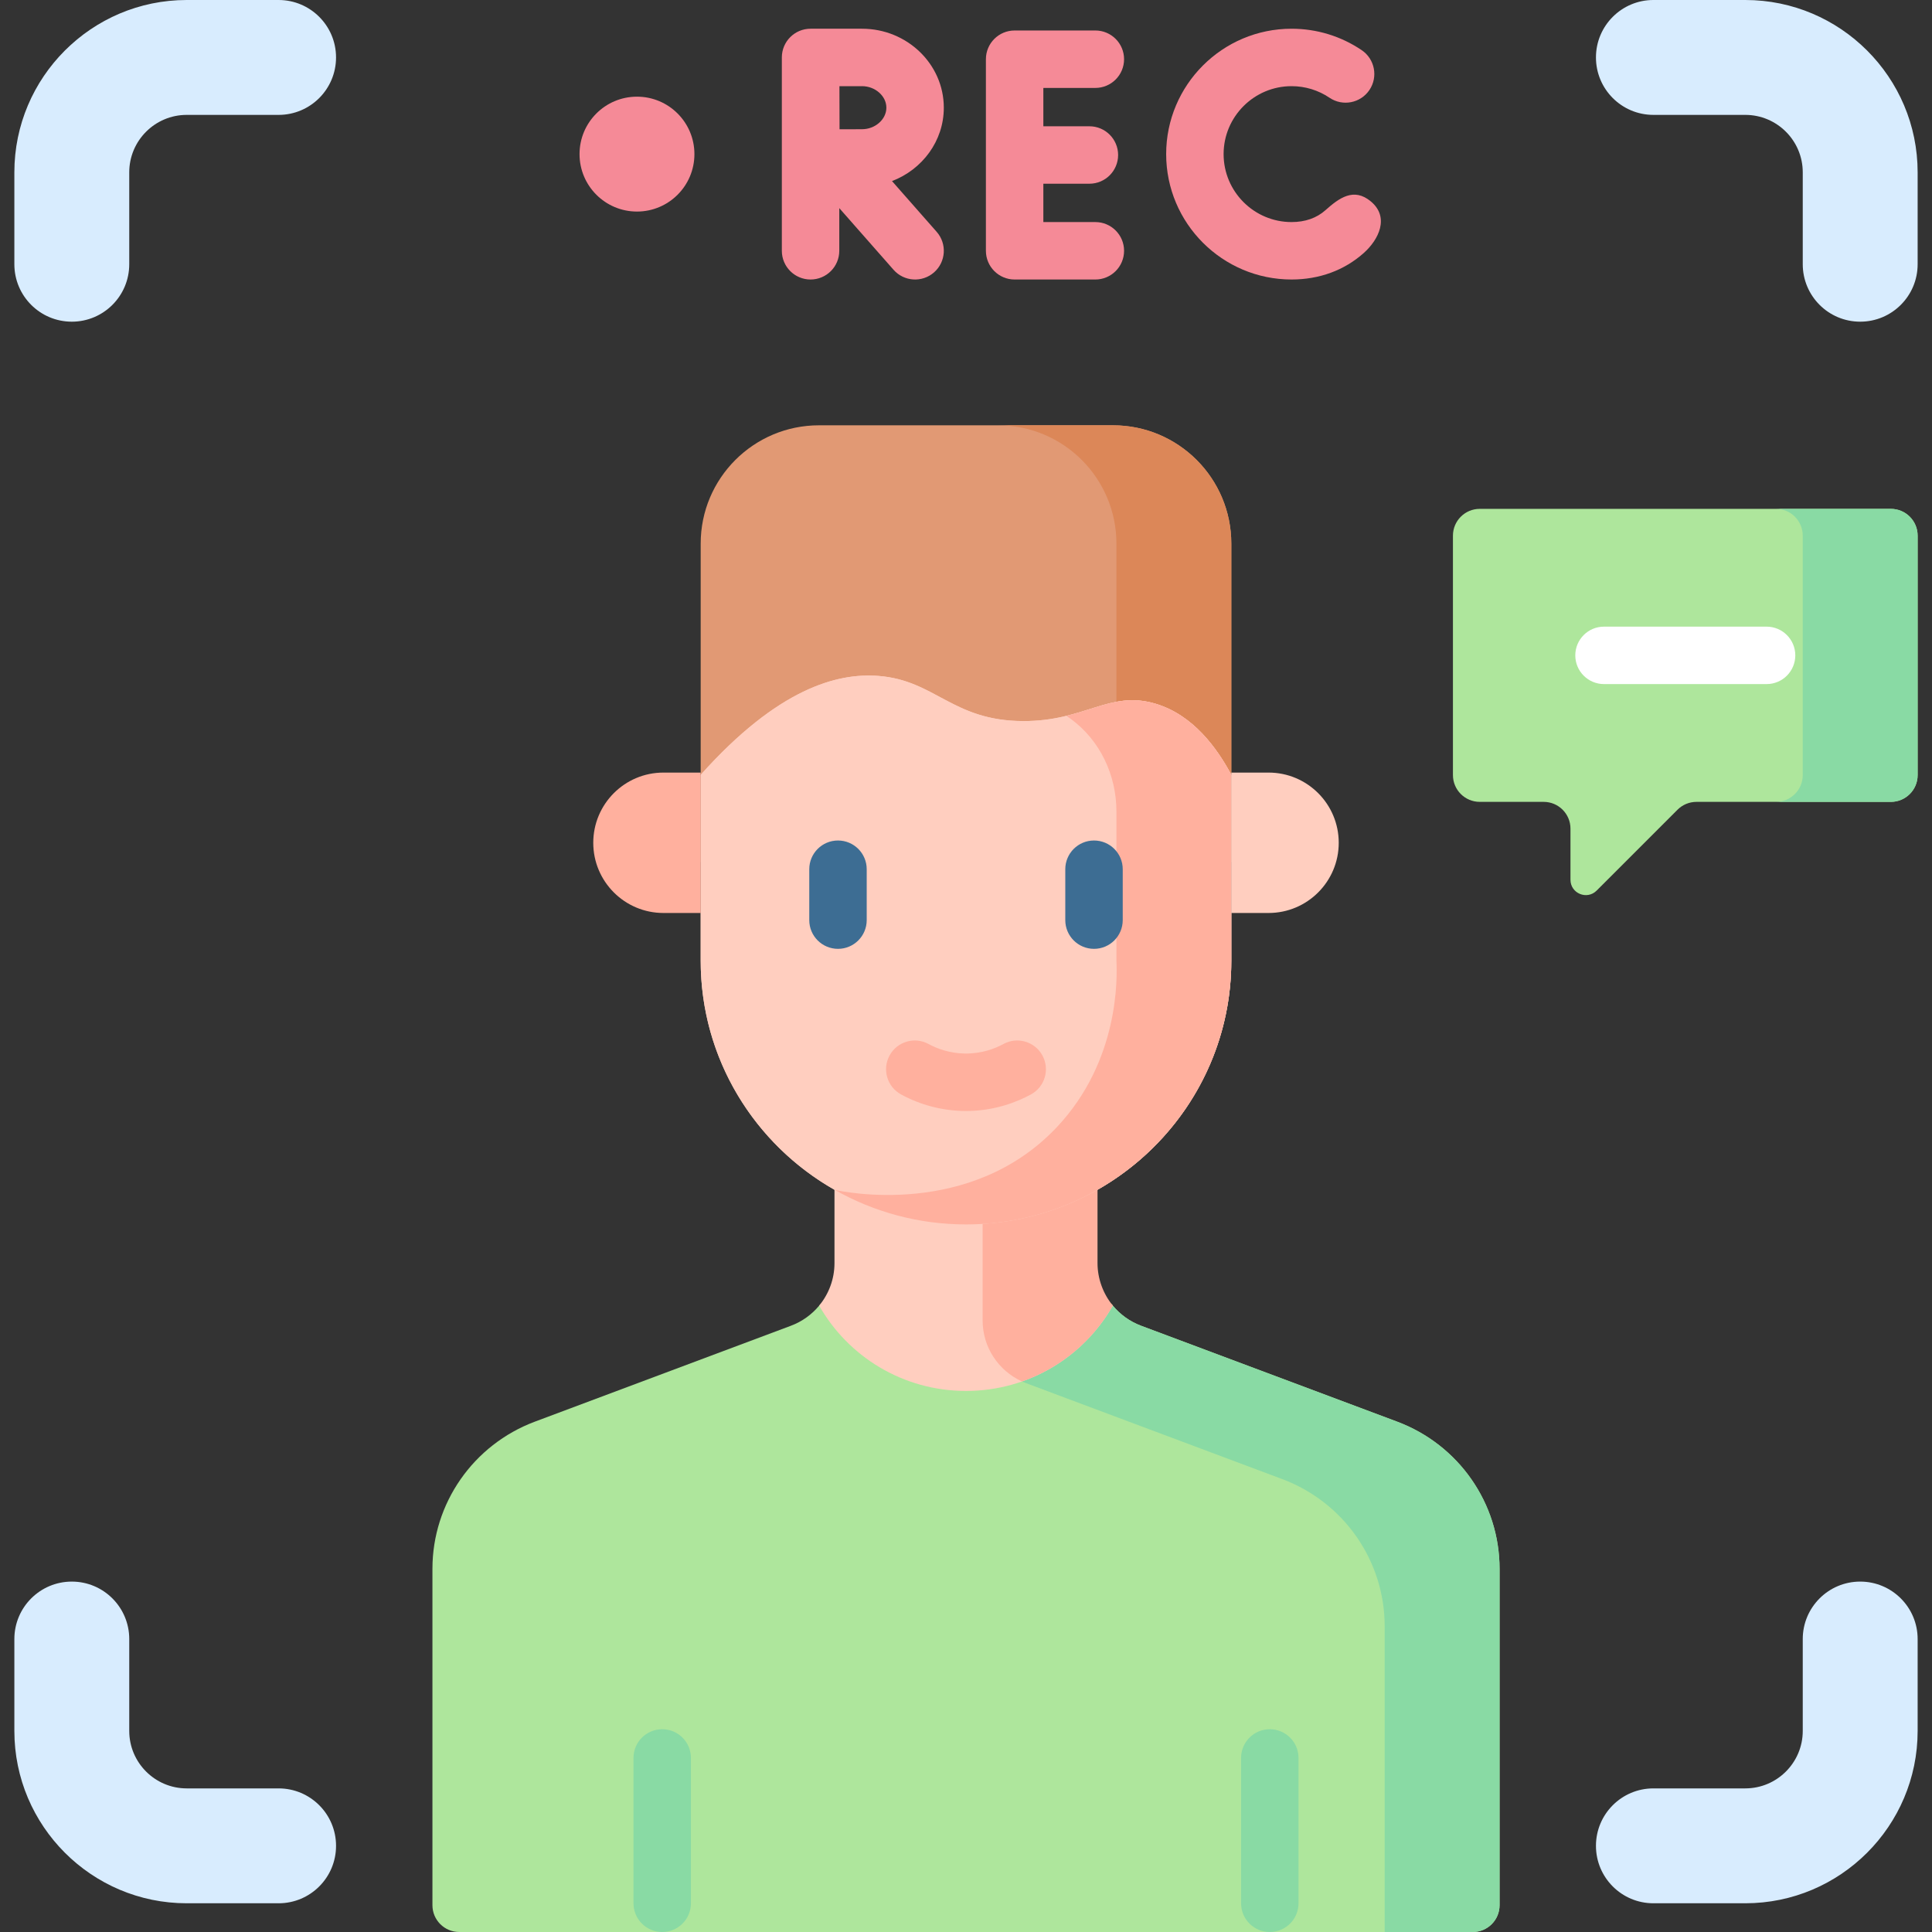
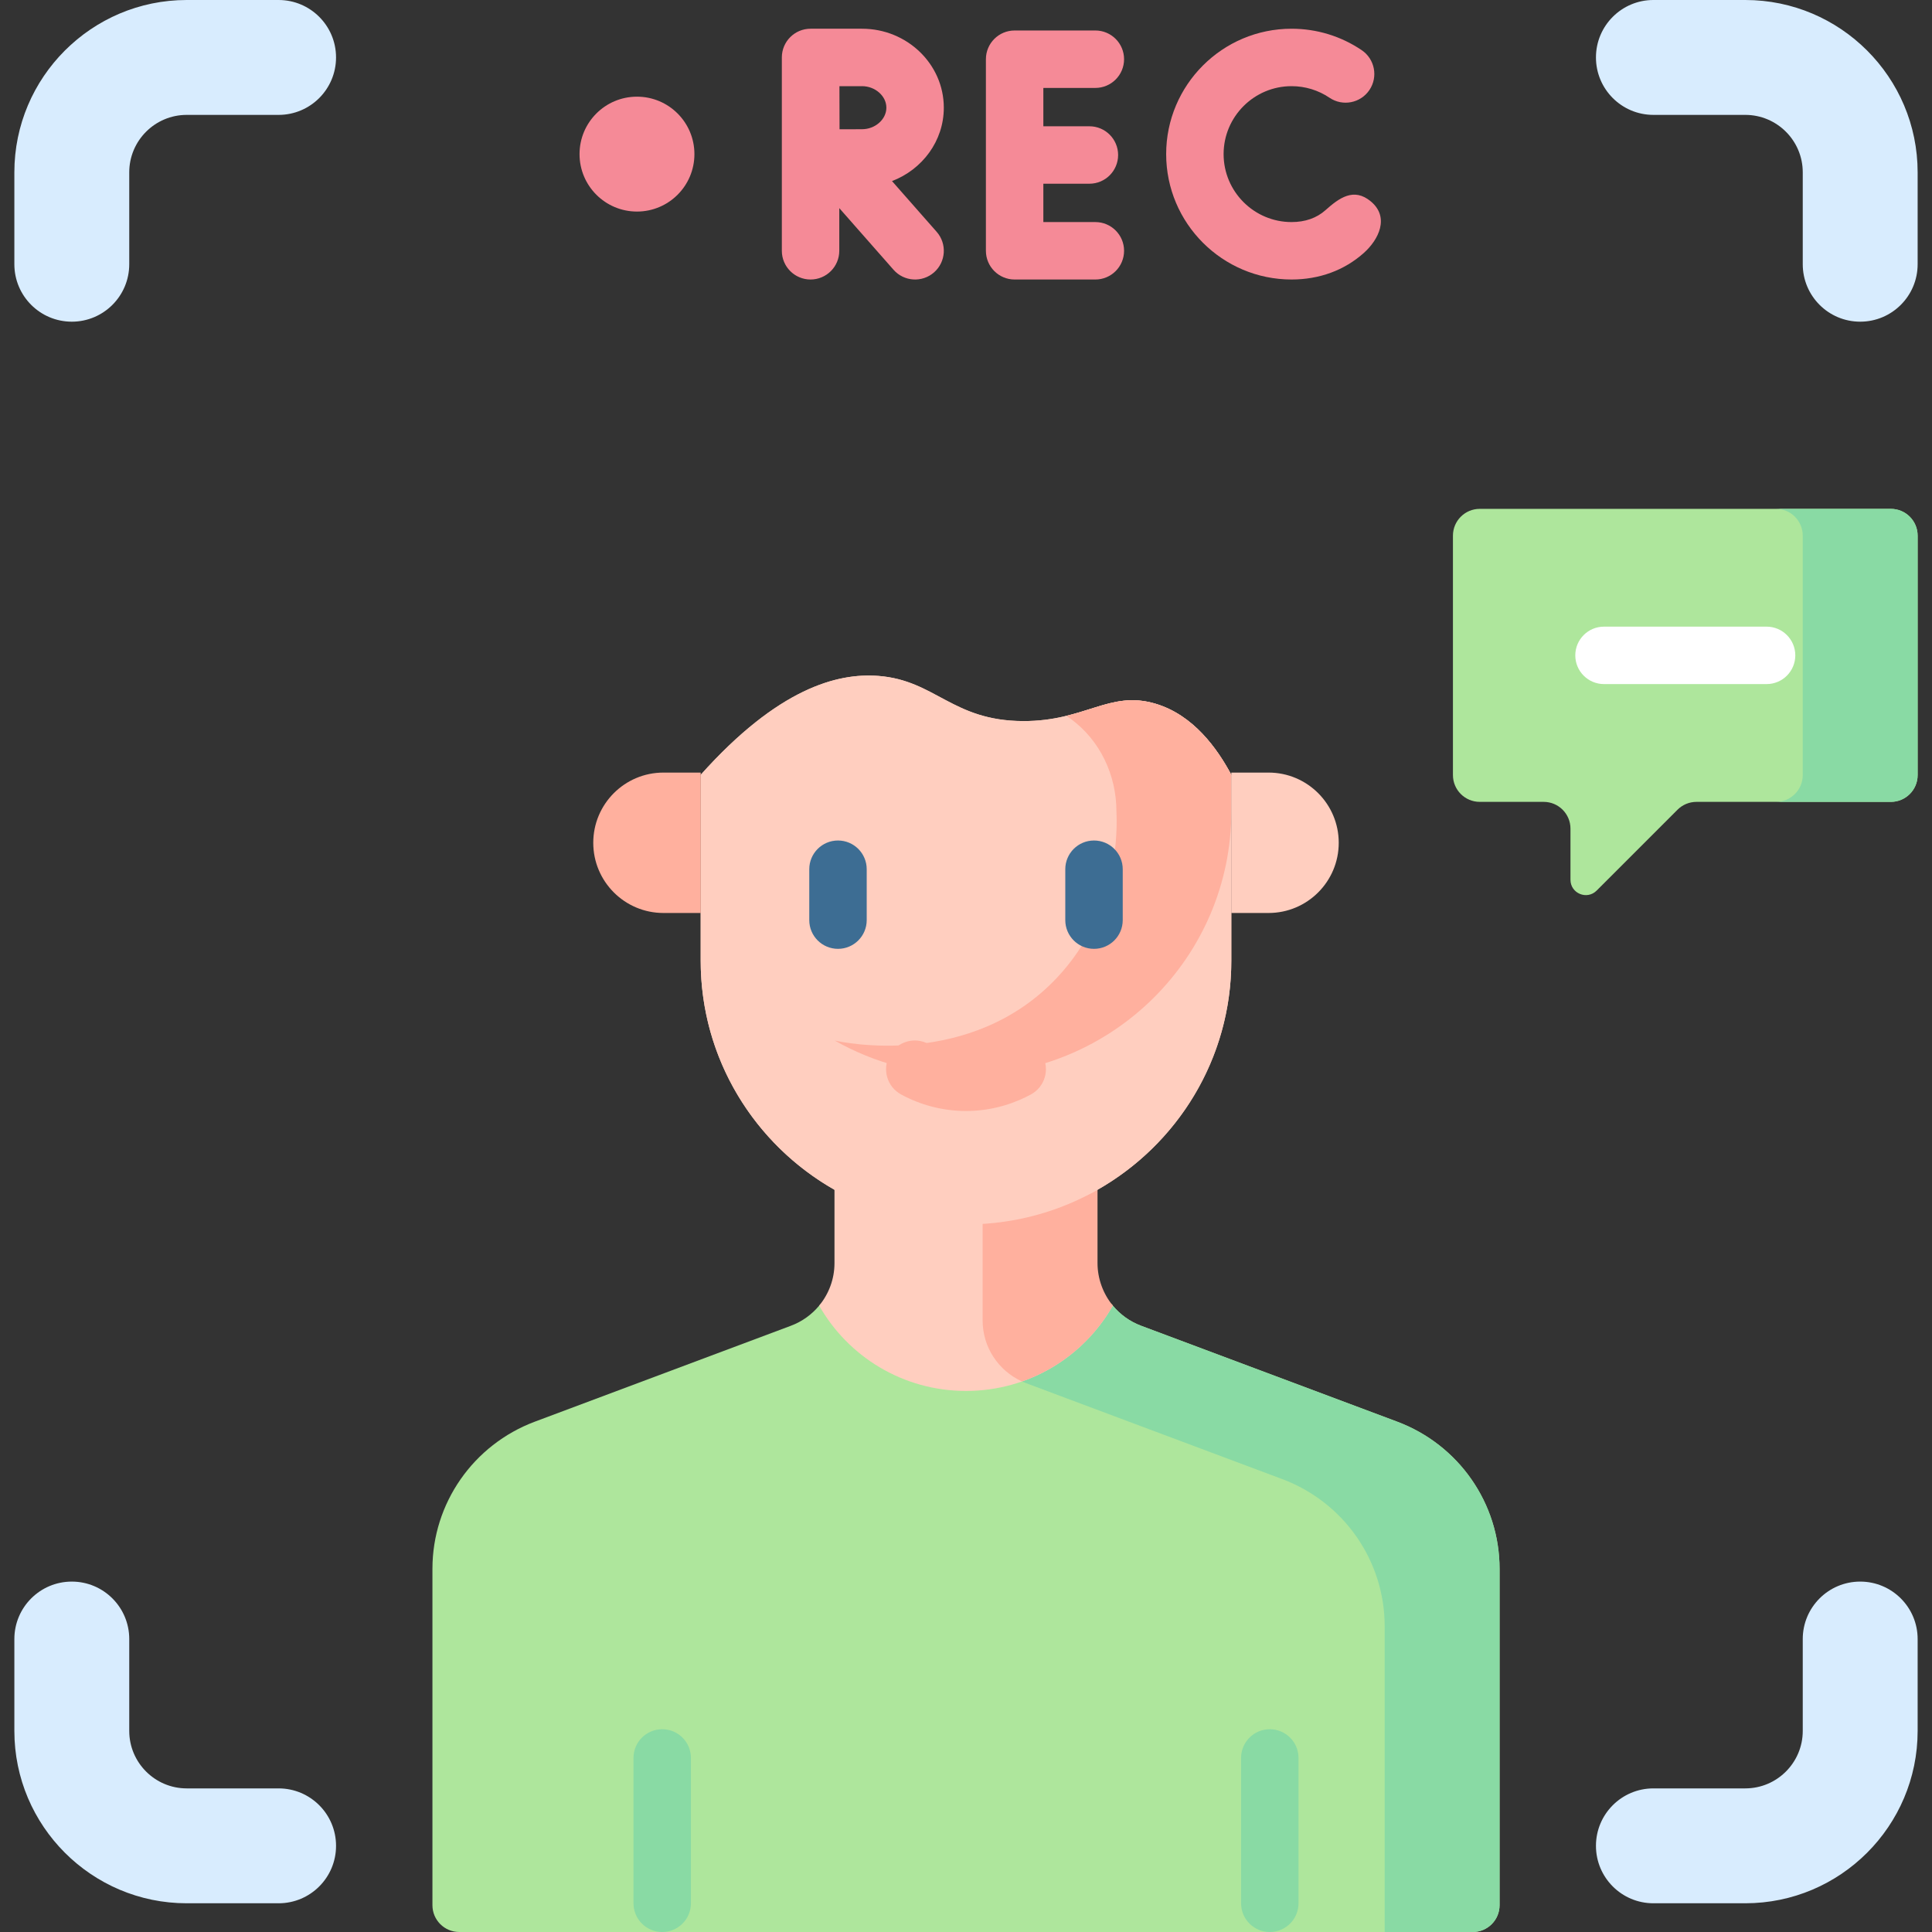
<svg xmlns="http://www.w3.org/2000/svg" id="Capa_1" enable-background="new 0 0 512 512" height="512" viewBox="0 0 512 512" width="512">
  <rect x="0" y="0" width="512" height="512" fill="#333333" stroke="none" />
  <g>
    <g>
      <g>
        <g>
          <path d="m19.029 85.249c-8.407 0-15.223-6.816-15.223-15.223v-24.357c0-25.182 20.486-45.669 45.669-45.669h24.357c8.407 0 15.223 6.816 15.223 15.223s-6.816 15.223-15.223 15.223h-24.357c-8.394 0-15.223 6.829-15.223 15.223v24.357c0 8.407-6.816 15.223-15.223 15.223z" fill="#d8ecfe" />
        </g>
        <g>
          <path d="m492.971 85.249c-8.407 0-15.223-6.816-15.223-15.223v-24.357c0-8.394-6.829-15.223-15.223-15.223h-24.357c-8.407 0-15.223-6.816-15.223-15.223s6.816-15.223 15.223-15.223h24.357c25.182 0 45.669 20.487 45.669 45.669v24.357c0 8.407-6.815 15.223-15.223 15.223z" fill="#d8ecfe" />
        </g>
        <g>
          <path d="m73.832 504.388h-24.357c-25.182 0-45.669-20.487-45.669-45.669v-24.357c0-8.407 6.816-15.223 15.223-15.223s15.223 6.816 15.223 15.223v24.357c0 8.394 6.829 15.223 15.223 15.223h24.357c8.407 0 15.223 6.816 15.223 15.223 0 8.408-6.816 15.223-15.223 15.223z" fill="#d8ecfe" />
        </g>
        <g>
          <path d="m462.525 504.388h-24.357c-8.407 0-15.223-6.816-15.223-15.223s6.816-15.223 15.223-15.223h24.357c8.394 0 15.223-6.829 15.223-15.223v-24.357c0-8.407 6.816-15.223 15.223-15.223s15.223 6.816 15.223 15.223v24.357c0 25.182-20.486 45.669-45.669 45.669z" fill="#d8ecfe" />
        </g>
      </g>
      <g fill="#f58a97">
        <g>
          <path d="m290.279 23.302c4.204 0 7.612-3.408 7.612-7.611s-3.407-7.611-7.612-7.611h-21.392c-4.204 0-7.612 3.408-7.612 7.611v50.77c0 4.204 3.407 7.611 7.612 7.611h21.392c4.204 0 7.612-3.408 7.612-7.611s-3.407-7.611-7.612-7.611h-13.781v-10.163h12.203c4.204 0 7.611-3.408 7.611-7.611s-3.407-7.611-7.611-7.611h-12.203v-10.163z" />
          <path d="m363.307 53.396c-4.56-3.824-8.467-.882-12.033 2.294-2.354 2.096-5.381 3.159-8.998 3.159-9.929 0-18.007-8.078-18.007-18.007s8.078-18.007 18.007-18.007c3.609 0 7.089 1.062 10.063 3.071 3.483 2.354 8.215 1.437 10.568-2.047s1.437-8.215-2.047-10.568c-5.5-3.716-11.927-5.679-18.585-5.679-18.323 0-33.23 14.907-33.23 33.23s14.907 33.23 33.23 33.23c7.359 0 13.971-2.426 19.123-7.014 4.011-3.571 6.886-9.488 1.909-13.662z" />
          <path d="m250.12 28.539c0-11.54-9.726-20.928-21.682-20.928h-13.615c-.003 0-.006 0-.008 0-.003 0-.005 0-.008 0-4.204 0-7.612 3.408-7.612 7.611v51.238c0 4.204 3.407 7.611 7.612 7.611s7.611-3.408 7.611-7.611v-11.306l14.378 16.336c2.786 3.166 7.598 3.452 10.742.685 3.156-2.777 3.462-7.587.685-10.742l-11.833-13.444c8.029-3.069 13.73-10.622 13.73-19.45zm-21.682-5.705c3.501 0 6.459 2.612 6.459 5.705s-2.957 5.705-6.459 5.705c-1.42 0-3.681.008-5.951.019-.011-2.195-.024-9.121-.03-11.428h5.981z" />
        </g>
        <circle cx="168.806" cy="40.842" r="15.223" />
      </g>
      <g>
        <g>
          <g>
            <path d="m121.704 512c-3.923 0-7.104-3.181-7.104-7.104v-89.143c0-17.349 10.815-32.883 27.153-39.003l67.84-25.41c2.995-1.122 5.553-2.987 7.496-5.336 2.567-3.106 19.282-7.058 19.282-11.261v-27.12h39.26v27.12c0 4.203 16.714 8.155 19.282 11.261 1.943 2.35 4.501 4.215 7.496 5.336l67.84 25.41c16.338 6.12 27.153 21.654 27.153 39.003v89.143c0 3.923-3.181 7.104-7.104 7.104z" fill="#aee69c" />
            <g>
              <path d="m370.248 376.75-67.84-25.41c-2.995-1.122-5.553-2.987-7.496-5.336-2.567-3.106-19.282-7.058-19.282-11.261v-27.12h-15.223v42.343c0 7.382 4.602 13.993 11.555 16.597l67.84 25.41c16.338 6.12 27.153 21.654 27.153 39.003v81.024h23.342c3.923 0 7.104-3.181 7.104-7.104v-89.143c-.001-17.349-10.815-32.883-27.153-39.003z" fill="#89daa4" />
            </g>
            <path d="m256 368.615c16.704 0 31.257-9.119 38.915-22.615-2.567-3.106-19.285-7.055-19.285-11.258v-27.12h-54.483v27.12c0 4.203-1.495 8.152-4.062 11.258 7.658 13.496 22.211 22.615 38.915 22.615z" fill="#ffcebf" />
            <path d="m270.853 366.098c10.255-3.596 18.792-10.81 24.062-20.098-2.597-3.139-4.06-7.181-4.062-11.258v-27.12h-30.446v42.343c0 6.982 4.119 13.268 10.446 16.133z" fill="#ffb09e" />
          </g>
          <g>
            <g>
-               <path d="m326.311 228.464h-140.622v-84.399c0-17.317 14.038-31.355 31.355-31.355h77.911c17.317 0 31.355 14.038 31.355 31.355v84.399z" fill="#e19974" />
-               <path d="m294.956 112.71h-30.446c17.317 0 31.355 14.038 31.355 31.355v84.399h30.446v-84.399c0-17.317-14.038-31.355-31.355-31.355z" fill="#dc8758" />
              <path d="m326.311 205.338c-3.727-6.966-10.04-15.875-20.166-18.865-12.149-3.588-18.509 4.674-35.012 4.619-18.767-.063-23.208-10.788-38.344-11.967-10.882-.848-26.597 3.294-47.099 26.213v49.26c0 38.597 31.479 69.886 70.311 69.886 38.832 0 70.311-31.289 70.311-69.886v-49.26z" fill="#ffcebf" />
              <path d="m326.311 205.338c-3.727-6.966-10.04-15.875-20.166-18.865-12.149-3.588-18.509 4.674-35.012 4.619-18.767-.063-23.208-10.788-38.344-11.967-10.882-.848-26.597 3.294-47.099 26.213v49.26c0 26.013 14.299 48.707 35.511 60.74 10.261 5.821 34.8 4.141 34.8 4.141 12.65 0 24.52 1.685 34.775-4.127 21.226-12.029 35.536-34.73 35.536-60.754v-49.26z" fill="#ffcebf" />
-               <path d="m326.311 254.598v-49.26c-3.727-6.966-10.04-15.875-20.166-18.865-8.863-2.618-14.65 1.071-23.538 3.236.389.256.769.52 1.143.793 7.769 5.669 12.115 14.914 12.115 24.531v39.565c.21 4.369.824 26.419-15.728 44.043-22.918 24.403-56.95 17.138-58.927 16.679 10.261 5.821 22.129 9.164 34.79 9.164 38.832.001 70.311-31.288 70.311-69.886z" fill="#ffb09e" />
+               <path d="m326.311 254.598v-49.26c-3.727-6.966-10.04-15.875-20.166-18.865-8.863-2.618-14.65 1.071-23.538 3.236.389.256.769.52 1.143.793 7.769 5.669 12.115 14.914 12.115 24.531c.21 4.369.824 26.419-15.728 44.043-22.918 24.403-56.95 17.138-58.927 16.679 10.261 5.821 22.129 9.164 34.79 9.164 38.832.001 70.311-31.288 70.311-69.886z" fill="#ffb09e" />
              <g>
                <path d="m222.076 251.453c-4.204 0-7.611-3.408-7.611-7.611v-13.488c0-4.204 3.407-7.611 7.611-7.611s7.611 3.408 7.611 7.611v13.488c.001 4.204-3.407 7.611-7.611 7.611z" fill="#3d6d93" />
              </g>
              <g>
                <path d="m289.924 251.453c-4.204 0-7.611-3.408-7.611-7.611v-13.488c0-4.204 3.407-7.611 7.611-7.611s7.612 3.408 7.612 7.611v13.488c-.001 4.204-3.408 7.611-7.612 7.611z" fill="#3d6d93" />
              </g>
              <g>
                <path d="m256 294.424c-.124 0-.249 0-.375-.002-5.865-.061-11.687-1.578-16.838-4.388-3.691-2.012-5.051-6.636-3.039-10.327 2.012-3.69 6.635-5.052 10.327-3.038 2.071 1.129 5.437 2.486 9.709 2.53 4.504.031 7.977-1.35 10.142-2.531 3.692-2.012 8.315-.651 10.326 3.04 2.012 3.691.651 8.314-3.04 10.326-3.692 2.013-9.653 4.39-17.212 4.39z" fill="#ffb09e" />
              </g>
            </g>
            <g>
              <path d="m336.174 241.95h-9.864v-37.209h9.864c10.275 0 18.604 8.33 18.604 18.605.001 10.275-8.329 18.604-18.604 18.604z" fill="#ffcebf" />
              <path d="m175.826 241.95h9.864v-37.209h-9.864c-10.275 0-18.604 8.33-18.604 18.605-.001 10.275 8.329 18.604 18.604 18.604z" fill="#ffb09e" />
            </g>
          </g>
        </g>
        <g>
          <path d="m336.508 512c-4.204 0-7.611-3.408-7.611-7.612v-38.514c0-4.204 3.407-7.612 7.611-7.612s7.612 3.408 7.612 7.612v38.514c0 4.204-3.407 7.612-7.612 7.612z" fill="#89daa4" />
        </g>
        <g>
          <path d="m175.492 512c-4.204 0-7.611-3.408-7.611-7.612v-38.514c0-4.204 3.407-7.612 7.611-7.612s7.611 3.408 7.611 7.612v38.514c0 4.204-3.407 7.612-7.611 7.612z" fill="#89daa4" />
        </g>
      </g>
    </g>
    <g>
      <path d="m501.09 212.504h-51.509c-1.884 0-3.691.748-5.023 2.081l-21.435 21.435c-2.557 2.557-6.93.746-6.93-2.87v-13.542c0-3.923-3.181-7.104-7.104-7.104h-16.94c-3.923 0-7.104-3.181-7.104-7.104v-63.443c0-3.923 3.181-7.104 7.104-7.104h108.941c3.923 0 7.104 3.181 7.104 7.104v63.443c0 3.924-3.18 7.104-7.104 7.104z" fill="#aee69c" />
      <g>
        <path d="m501.09 134.853h-30.446c3.923 0 7.104 3.181 7.104 7.104v63.443c0 3.924-3.181 7.104-7.104 7.104h30.446c3.923 0 7.104-3.181 7.104-7.104v-63.443c0-3.923-3.18-7.104-7.104-7.104z" fill="#89daa4" />
      </g>
      <g>
        <path d="m468.161 181.29h-43.082c-4.204 0-7.612-3.408-7.612-7.611 0-4.204 3.407-7.611 7.612-7.611h43.082c4.204 0 7.612 3.408 7.612 7.611-.001 4.204-3.408 7.611-7.612 7.611z" fill="#fff" />
      </g>
    </g>
  </g>
</svg>